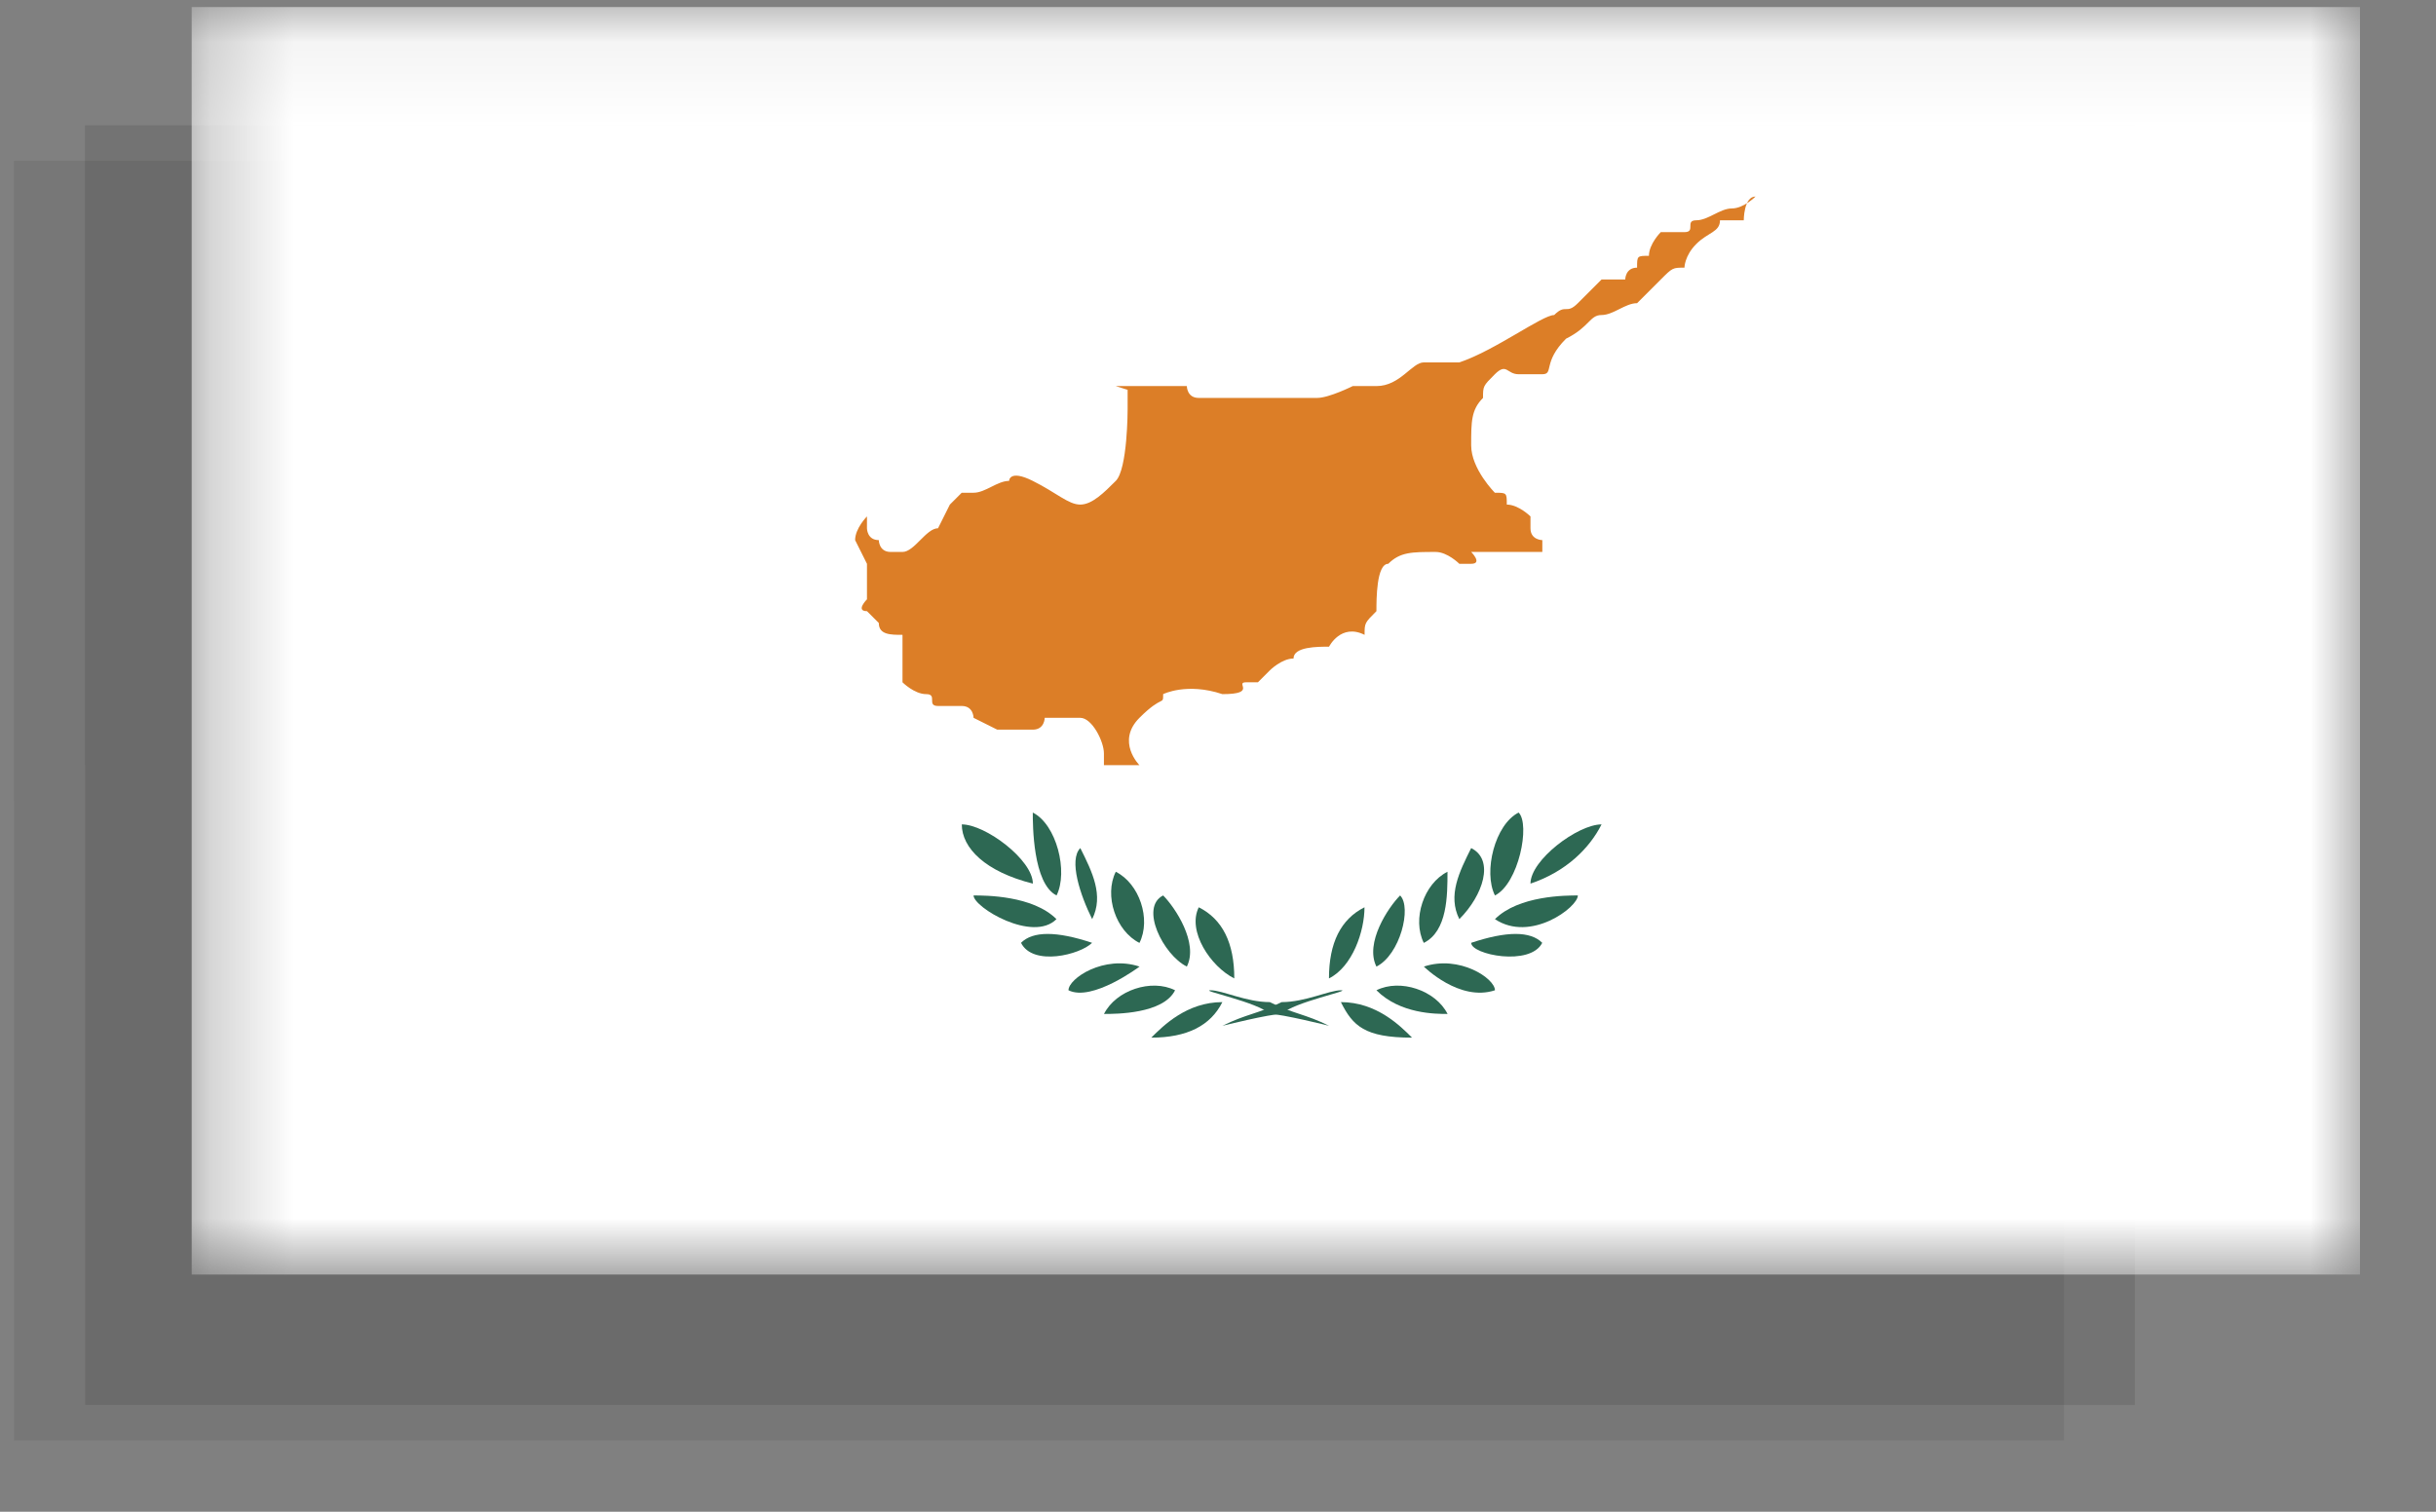
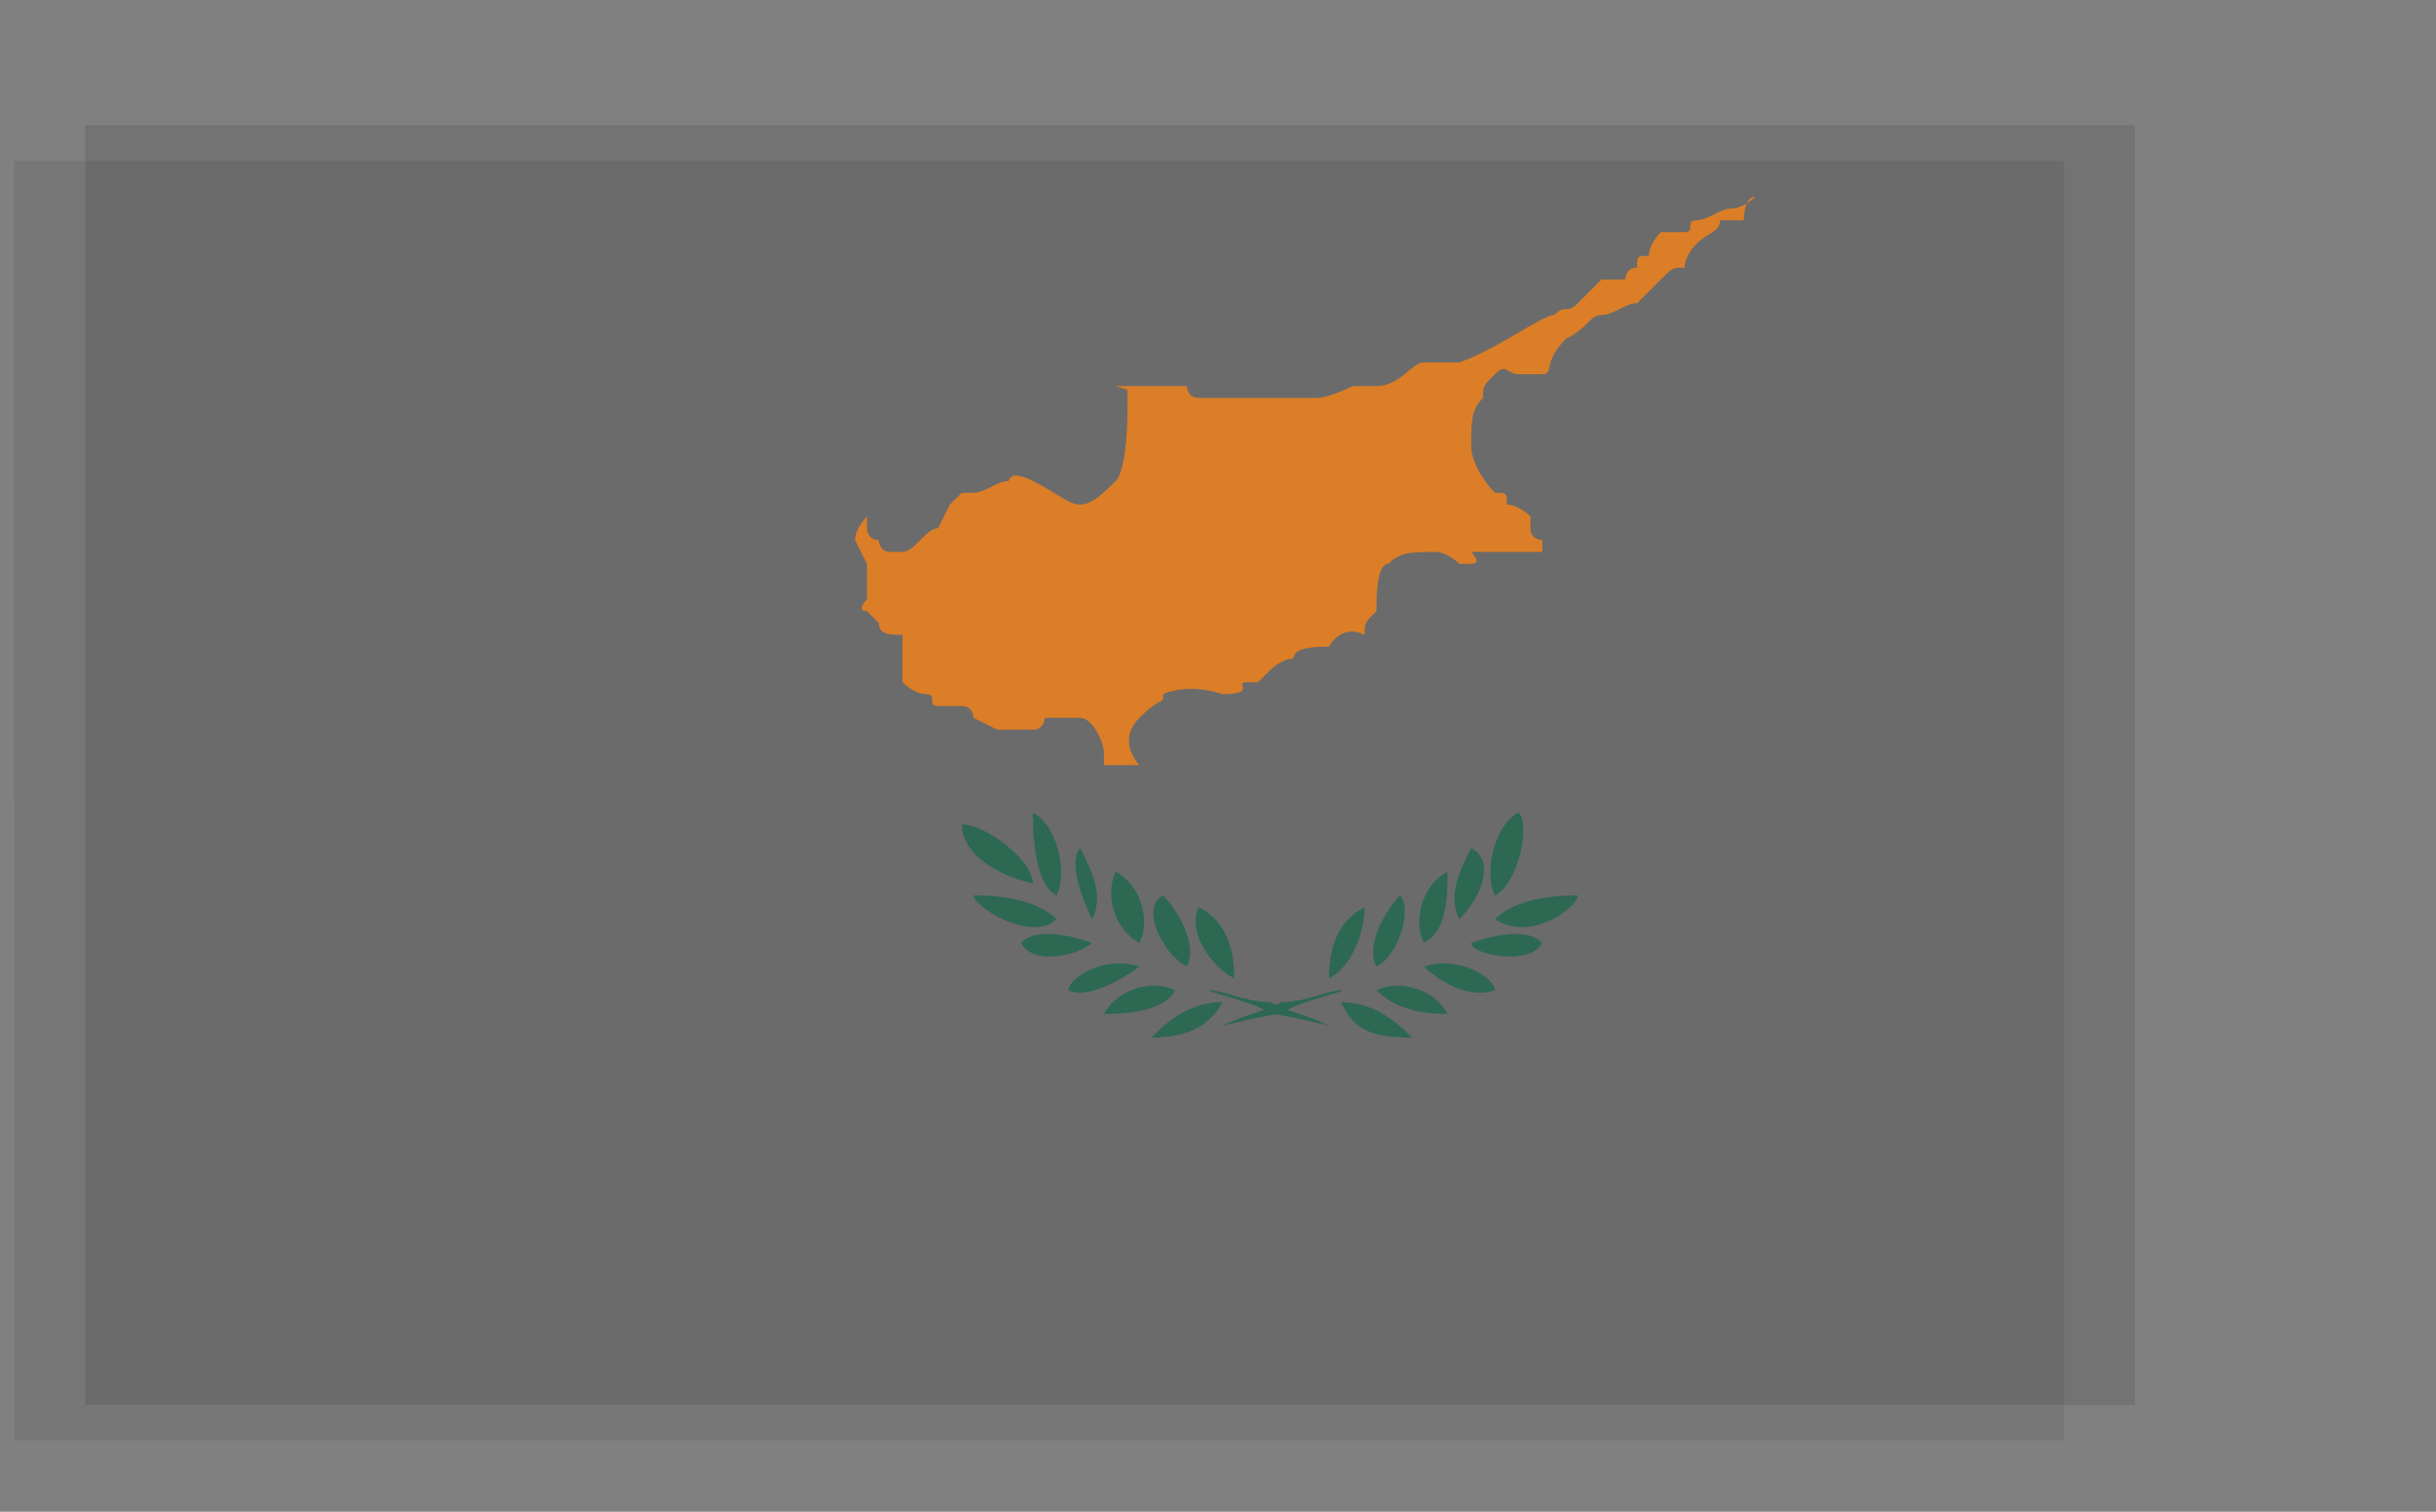
<svg xmlns="http://www.w3.org/2000/svg" width="29" height="18" viewBox="0 0 29 18" fill="none">
  <rect x="0" y="0" width="29" height="18" fill="#808080" stroke="none" />
  <g opacity="0.1">
    <path d="M24.57 1.917H0.168V17.151H24.57V1.917Z" fill="#282726" />
    <path d="M24.57 1.917H0.168V9.534H24.57V1.917Z" fill="#282726" />
  </g>
  <g opacity="0.15">
    <path d="M25.415 1.494H1.014V16.728H25.415V1.494Z" fill="#282726" />
    <path d="M25.415 1.494H1.014V9.111H25.415V1.494Z" fill="#282726" />
  </g>
  <mask id="mask0_159_536" style="mask-type:luminance" maskUnits="userSpaceOnUse" x="2" y="0" width="27" height="16">
    <path d="M28.094 0.084H2.282V15.176H28.094V0.084Z" fill="white" />
  </mask>
  <g mask="url(#mask0_159_536)">
-     <path d="M28.095 0.084H2.282V15.176H28.095V0.084Z" fill="white" />
-   </g>
+     </g>
  <mask id="mask1_159_536" style="mask-type:luminance" maskUnits="userSpaceOnUse" x="2" y="0" width="27" height="16">
    <path d="M28.094 0.084H2.282V15.176H28.094V0.084Z" fill="white" />
  </mask>
  <g mask="url(#mask1_159_536)">
    <mask id="mask2_159_536" style="mask-type:luminance" maskUnits="userSpaceOnUse" x="2" y="0" width="27" height="16">
      <path d="M28.093 0.084H2.281V15.176H28.093V0.084Z" fill="white" />
    </mask>
    <g mask="url(#mask2_159_536)">
      <path d="M13.424 4.597C13.424 4.738 13.424 4.879 13.424 4.879C13.424 4.879 13.424 5.585 13.283 5.726C13.142 5.867 13.001 6.008 12.86 6.008C12.719 6.008 12.578 5.867 12.295 5.726C12.013 5.585 12.013 5.726 12.013 5.726C11.872 5.726 11.731 5.867 11.59 5.867C11.59 5.867 11.59 5.867 11.449 5.867L11.308 6.008L11.167 6.29C11.026 6.29 10.885 6.572 10.744 6.572C10.603 6.572 10.603 6.572 10.603 6.572C10.462 6.572 10.462 6.431 10.462 6.431C10.321 6.431 10.321 6.29 10.321 6.29V6.149C10.321 6.149 10.18 6.29 10.18 6.431L10.321 6.713V6.995V7.136C10.321 7.136 10.18 7.277 10.321 7.277L10.462 7.418C10.462 7.559 10.603 7.559 10.744 7.559C10.744 7.7 10.744 7.7 10.744 7.841C10.744 7.982 10.744 7.841 10.744 8.124C10.744 8.124 10.885 8.265 11.026 8.265C11.167 8.265 11.026 8.406 11.167 8.406C11.308 8.406 11.308 8.406 11.308 8.406C11.449 8.406 11.449 8.406 11.449 8.406C11.59 8.406 11.59 8.547 11.59 8.547L11.872 8.688H12.013H12.154H12.295C12.437 8.688 12.437 8.547 12.437 8.547C12.437 8.547 12.437 8.547 12.578 8.547H12.719H12.86C13.001 8.547 13.142 8.829 13.142 8.97C13.142 9.111 13.142 9.111 13.142 9.111H13.283C13.283 9.111 13.283 9.111 13.565 9.111C13.565 9.111 13.283 8.829 13.565 8.547C13.847 8.265 13.847 8.406 13.847 8.265C13.847 8.265 14.129 8.123 14.552 8.265C14.975 8.265 14.693 8.124 14.834 8.124H14.975L15.117 7.982C15.117 7.982 15.258 7.841 15.399 7.841C15.399 7.7 15.681 7.7 15.822 7.7C15.822 7.7 15.963 7.418 16.245 7.559C16.245 7.418 16.245 7.418 16.386 7.277C16.386 7.136 16.386 6.713 16.527 6.713C16.668 6.572 16.809 6.572 17.091 6.572C17.232 6.572 17.373 6.713 17.373 6.713H17.514C17.655 6.713 17.514 6.572 17.514 6.572C17.514 6.572 17.514 6.572 17.655 6.572C17.796 6.572 17.796 6.572 17.796 6.572C17.938 6.572 18.078 6.572 18.078 6.572C18.078 6.572 18.078 6.572 18.22 6.572H18.361V6.431C18.361 6.431 18.22 6.431 18.22 6.29C18.22 6.29 18.22 6.29 18.22 6.149C18.22 6.149 18.078 6.008 17.938 6.008C17.938 5.867 17.938 5.867 17.796 5.867C17.796 5.867 17.514 5.585 17.514 5.303C17.514 5.02 17.514 4.879 17.655 4.738C17.655 4.597 17.655 4.597 17.796 4.456C17.938 4.315 17.938 4.456 18.078 4.456C18.22 4.456 18.22 4.456 18.361 4.456C18.502 4.456 18.361 4.315 18.643 4.033C18.925 3.892 18.925 3.751 19.066 3.751C19.207 3.751 19.348 3.61 19.489 3.61C19.63 3.469 19.63 3.469 19.771 3.328C19.912 3.187 19.912 3.187 20.053 3.187C20.053 3.187 20.053 3.046 20.194 2.905C20.335 2.764 20.476 2.764 20.476 2.623C20.476 2.623 20.617 2.623 20.759 2.623C20.759 2.623 20.759 2.34 20.899 2.34C20.899 2.34 20.759 2.482 20.617 2.482C20.476 2.482 20.335 2.623 20.194 2.623C20.053 2.623 20.194 2.764 20.053 2.764C19.912 2.764 19.912 2.764 19.771 2.764C19.771 2.764 19.63 2.905 19.63 3.046C19.489 3.046 19.489 3.046 19.489 3.187C19.348 3.187 19.348 3.328 19.348 3.328H19.066C19.066 3.328 18.925 3.469 18.784 3.61C18.643 3.751 18.643 3.61 18.502 3.751C18.361 3.751 17.796 4.174 17.373 4.315C16.95 4.315 17.091 4.315 16.95 4.315C16.809 4.315 16.668 4.597 16.386 4.597C16.245 4.597 16.104 4.597 16.104 4.597C16.104 4.597 15.822 4.738 15.681 4.738C15.54 4.738 15.399 4.738 15.258 4.738C15.258 4.738 15.117 4.738 14.975 4.738C14.834 4.738 14.834 4.738 14.693 4.738C14.552 4.738 14.411 4.738 14.27 4.738C14.129 4.738 14.129 4.597 14.129 4.597C13.988 4.597 13.988 4.597 13.988 4.597C13.847 4.597 13.847 4.597 13.847 4.597C13.706 4.597 13.706 4.597 13.565 4.597C13.424 4.597 13.424 4.597 13.283 4.597C13.706 4.738 13.424 4.597 13.424 4.597Z" fill="#DC7E27" />
    </g>
    <mask id="mask3_159_536" style="mask-type:luminance" maskUnits="userSpaceOnUse" x="2" y="0" width="27" height="16">
      <path d="M28.093 0.084H2.281V15.176H28.093V0.084Z" fill="white" />
    </mask>
    <g mask="url(#mask3_159_536)">
      <path d="M14.553 12.214C14.835 12.073 14.976 12.073 15.258 11.932C15.54 11.932 15.822 11.791 15.963 11.791C16.104 11.791 15.399 11.932 15.258 12.073C15.117 12.073 14.553 12.214 14.553 12.214Z" fill="#2D6853" />
    </g>
    <mask id="mask4_159_536" style="mask-type:luminance" maskUnits="userSpaceOnUse" x="2" y="0" width="27" height="16">
      <path d="M28.093 0.084H2.281V15.176H28.093V0.084Z" fill="white" />
    </mask>
    <g mask="url(#mask4_159_536)">
      <path d="M15.821 11.65C15.821 11.227 15.962 10.944 16.244 10.803C16.244 11.086 16.103 11.509 15.821 11.65Z" fill="#2D6853" />
    </g>
    <mask id="mask5_159_536" style="mask-type:luminance" maskUnits="userSpaceOnUse" x="2" y="0" width="27" height="16">
      <path d="M28.093 0.084H2.281V15.176H28.093V0.084Z" fill="white" />
    </mask>
    <g mask="url(#mask5_159_536)">
      <path d="M16.386 11.509C16.245 11.227 16.527 10.803 16.668 10.662C16.809 10.803 16.668 11.368 16.386 11.509Z" fill="#2D6853" />
    </g>
    <mask id="mask6_159_536" style="mask-type:luminance" maskUnits="userSpaceOnUse" x="2" y="0" width="27" height="16">
      <path d="M28.093 0.084H2.281V15.176H28.093V0.084Z" fill="white" />
    </mask>
    <g mask="url(#mask6_159_536)">
      <path d="M16.95 11.227C16.809 10.945 16.95 10.521 17.232 10.38C17.232 10.662 17.232 11.086 16.95 11.227Z" fill="#2D6853" />
    </g>
    <mask id="mask7_159_536" style="mask-type:luminance" maskUnits="userSpaceOnUse" x="2" y="0" width="27" height="16">
      <path d="M28.093 0.084H2.281V15.176H28.093V0.084Z" fill="white" />
    </mask>
    <g mask="url(#mask7_159_536)">
-       <path d="M17.373 10.944C17.232 10.662 17.373 10.38 17.514 10.098C17.796 10.239 17.655 10.662 17.373 10.944Z" fill="#2D6853" />
+       <path d="M17.373 10.944C17.232 10.662 17.373 10.38 17.514 10.098C17.796 10.239 17.655 10.662 17.373 10.944" fill="#2D6853" />
    </g>
    <mask id="mask8_159_536" style="mask-type:luminance" maskUnits="userSpaceOnUse" x="2" y="0" width="27" height="16">
      <path d="M28.093 0.084H2.281V15.176H28.093V0.084Z" fill="white" />
    </mask>
    <g mask="url(#mask8_159_536)">
      <path d="M17.797 10.662C17.656 10.38 17.797 9.816 18.079 9.675C18.22 9.816 18.079 10.521 17.797 10.662Z" fill="#2D6853" />
    </g>
    <mask id="mask9_159_536" style="mask-type:luminance" maskUnits="userSpaceOnUse" x="2" y="0" width="27" height="16">
      <path d="M28.093 0.084H2.281V15.176H28.093V0.084Z" fill="white" />
    </mask>
    <g mask="url(#mask9_159_536)">
-       <path d="M18.22 10.521C18.22 10.239 18.784 9.816 19.066 9.816C18.925 10.098 18.643 10.38 18.22 10.521Z" fill="#2D6853" />
-     </g>
+       </g>
    <mask id="mask10_159_536" style="mask-type:luminance" maskUnits="userSpaceOnUse" x="2" y="0" width="27" height="16">
      <path d="M28.093 0.084H2.281V15.176H28.093V0.084Z" fill="white" />
    </mask>
    <g mask="url(#mask10_159_536)">
      <path d="M17.797 10.944C18.079 10.662 18.643 10.662 18.784 10.662C18.784 10.803 18.22 11.227 17.797 10.944Z" fill="#2D6853" />
    </g>
    <mask id="mask11_159_536" style="mask-type:luminance" maskUnits="userSpaceOnUse" x="2" y="0" width="27" height="16">
      <path d="M28.093 0.084H2.281V15.176H28.093V0.084Z" fill="white" />
    </mask>
    <g mask="url(#mask11_159_536)">
      <path d="M17.514 11.226C17.937 11.085 18.219 11.085 18.36 11.226C18.219 11.509 17.514 11.368 17.514 11.226Z" fill="#2D6853" />
    </g>
    <mask id="mask12_159_536" style="mask-type:luminance" maskUnits="userSpaceOnUse" x="2" y="0" width="27" height="16">
      <path d="M28.093 0.084H2.281V15.176H28.093V0.084Z" fill="white" />
    </mask>
    <g mask="url(#mask12_159_536)">
      <path d="M16.951 11.509C17.374 11.368 17.797 11.65 17.797 11.791C17.374 11.932 16.951 11.509 16.951 11.509Z" fill="#2D6853" />
    </g>
    <mask id="mask13_159_536" style="mask-type:luminance" maskUnits="userSpaceOnUse" x="2" y="0" width="27" height="16">
      <path d="M28.093 0.084H2.281V15.176H28.093V0.084Z" fill="white" />
    </mask>
    <g mask="url(#mask13_159_536)">
      <path d="M16.386 11.791C16.668 11.65 17.091 11.791 17.233 12.073C17.091 12.073 16.668 12.073 16.386 11.791Z" fill="#2D6853" />
    </g>
    <mask id="mask14_159_536" style="mask-type:luminance" maskUnits="userSpaceOnUse" x="2" y="0" width="27" height="16">
      <path d="M28.093 0.084H2.281V15.176H28.093V0.084Z" fill="white" />
    </mask>
    <g mask="url(#mask14_159_536)">
      <path d="M15.963 11.932C16.387 11.932 16.669 12.214 16.81 12.355C16.245 12.355 16.104 12.214 15.963 11.932Z" fill="#2D6853" />
    </g>
    <mask id="mask15_159_536" style="mask-type:luminance" maskUnits="userSpaceOnUse" x="2" y="0" width="27" height="16">
      <path d="M28.093 0.084H2.281V15.176H28.093V0.084Z" fill="white" />
    </mask>
    <g mask="url(#mask15_159_536)">
      <path d="M15.822 12.214C15.54 12.073 15.399 12.073 15.117 11.932C14.835 11.932 14.553 11.791 14.412 11.791C14.271 11.791 14.976 11.932 15.117 12.073C15.258 12.073 15.822 12.214 15.822 12.214Z" fill="#2D6853" />
    </g>
    <mask id="mask16_159_536" style="mask-type:luminance" maskUnits="userSpaceOnUse" x="2" y="0" width="27" height="16">
      <path d="M28.093 0.084H2.281V15.176H28.093V0.084Z" fill="white" />
    </mask>
    <g mask="url(#mask16_159_536)">
      <path d="M14.694 11.65C14.694 11.227 14.553 10.944 14.271 10.803C14.13 11.086 14.412 11.509 14.694 11.65Z" fill="#2D6853" />
    </g>
    <mask id="mask17_159_536" style="mask-type:luminance" maskUnits="userSpaceOnUse" x="2" y="0" width="27" height="16">
      <path d="M28.093 0.084H2.281V15.176H28.093V0.084Z" fill="white" />
    </mask>
    <g mask="url(#mask17_159_536)">
      <path d="M14.129 11.509C14.271 11.227 13.988 10.803 13.847 10.662C13.565 10.803 13.847 11.368 14.129 11.509Z" fill="#2D6853" />
    </g>
    <mask id="mask18_159_536" style="mask-type:luminance" maskUnits="userSpaceOnUse" x="2" y="0" width="27" height="16">
      <path d="M28.093 0.084H2.281V15.176H28.093V0.084Z" fill="white" />
    </mask>
    <g mask="url(#mask18_159_536)">
      <path d="M13.565 11.227C13.706 10.945 13.565 10.521 13.283 10.38C13.142 10.662 13.283 11.086 13.565 11.227Z" fill="#2D6853" />
    </g>
    <mask id="mask19_159_536" style="mask-type:luminance" maskUnits="userSpaceOnUse" x="2" y="0" width="27" height="16">
      <path d="M28.093 0.084H2.281V15.176H28.093V0.084Z" fill="white" />
    </mask>
    <g mask="url(#mask19_159_536)">
      <path d="M13.002 10.944C13.143 10.662 13.002 10.38 12.861 10.098C12.72 10.239 12.861 10.662 13.002 10.944Z" fill="#2D6853" />
    </g>
    <mask id="mask20_159_536" style="mask-type:luminance" maskUnits="userSpaceOnUse" x="2" y="0" width="27" height="16">
      <path d="M28.093 0.084H2.281V15.176H28.093V0.084Z" fill="white" />
    </mask>
    <g mask="url(#mask20_159_536)">
      <path d="M12.578 10.662C12.719 10.38 12.578 9.816 12.295 9.675C12.295 9.816 12.295 10.521 12.578 10.662Z" fill="#2D6853" />
    </g>
    <mask id="mask21_159_536" style="mask-type:luminance" maskUnits="userSpaceOnUse" x="2" y="0" width="27" height="16">
      <path d="M28.093 0.084H2.281V15.176H28.093V0.084Z" fill="white" />
    </mask>
    <g mask="url(#mask21_159_536)">
      <path d="M12.296 10.521C12.296 10.239 11.732 9.816 11.45 9.816C11.45 10.098 11.732 10.38 12.296 10.521Z" fill="#2D6853" />
    </g>
    <mask id="mask22_159_536" style="mask-type:luminance" maskUnits="userSpaceOnUse" x="2" y="0" width="27" height="16">
      <path d="M28.093 0.084H2.281V15.176H28.093V0.084Z" fill="white" />
    </mask>
    <g mask="url(#mask22_159_536)">
      <path d="M12.577 10.944C12.295 10.662 11.731 10.662 11.59 10.662C11.59 10.803 12.295 11.227 12.577 10.944Z" fill="#2D6853" />
    </g>
    <mask id="mask23_159_536" style="mask-type:luminance" maskUnits="userSpaceOnUse" x="2" y="0" width="27" height="16">
      <path d="M28.093 0.084H2.281V15.176H28.093V0.084Z" fill="white" />
    </mask>
    <g mask="url(#mask23_159_536)">
      <path d="M13.001 11.226C12.578 11.085 12.296 11.085 12.155 11.226C12.296 11.509 12.86 11.368 13.001 11.226Z" fill="#2D6853" />
    </g>
    <mask id="mask24_159_536" style="mask-type:luminance" maskUnits="userSpaceOnUse" x="2" y="0" width="27" height="16">
      <path d="M28.093 0.084H2.281V15.176H28.093V0.084Z" fill="white" />
    </mask>
    <g mask="url(#mask24_159_536)">
      <path d="M13.566 11.509C13.143 11.368 12.72 11.65 12.72 11.791C13.002 11.932 13.566 11.509 13.566 11.509Z" fill="#2D6853" />
    </g>
    <mask id="mask25_159_536" style="mask-type:luminance" maskUnits="userSpaceOnUse" x="2" y="0" width="27" height="16">
      <path d="M28.093 0.084H2.281V15.176H28.093V0.084Z" fill="white" />
    </mask>
    <g mask="url(#mask25_159_536)">
      <path d="M13.989 11.791C13.707 11.65 13.284 11.791 13.143 12.073C13.284 12.073 13.848 12.073 13.989 11.791Z" fill="#2D6853" />
    </g>
    <mask id="mask26_159_536" style="mask-type:luminance" maskUnits="userSpaceOnUse" x="2" y="0" width="27" height="16">
      <path d="M28.093 0.084H2.281V15.176H28.093V0.084Z" fill="white" />
    </mask>
    <g mask="url(#mask26_159_536)">
      <path d="M14.552 11.932C14.129 11.932 13.847 12.214 13.706 12.355C14.129 12.355 14.411 12.214 14.552 11.932Z" fill="#2D6853" />
    </g>
  </g>
</svg>